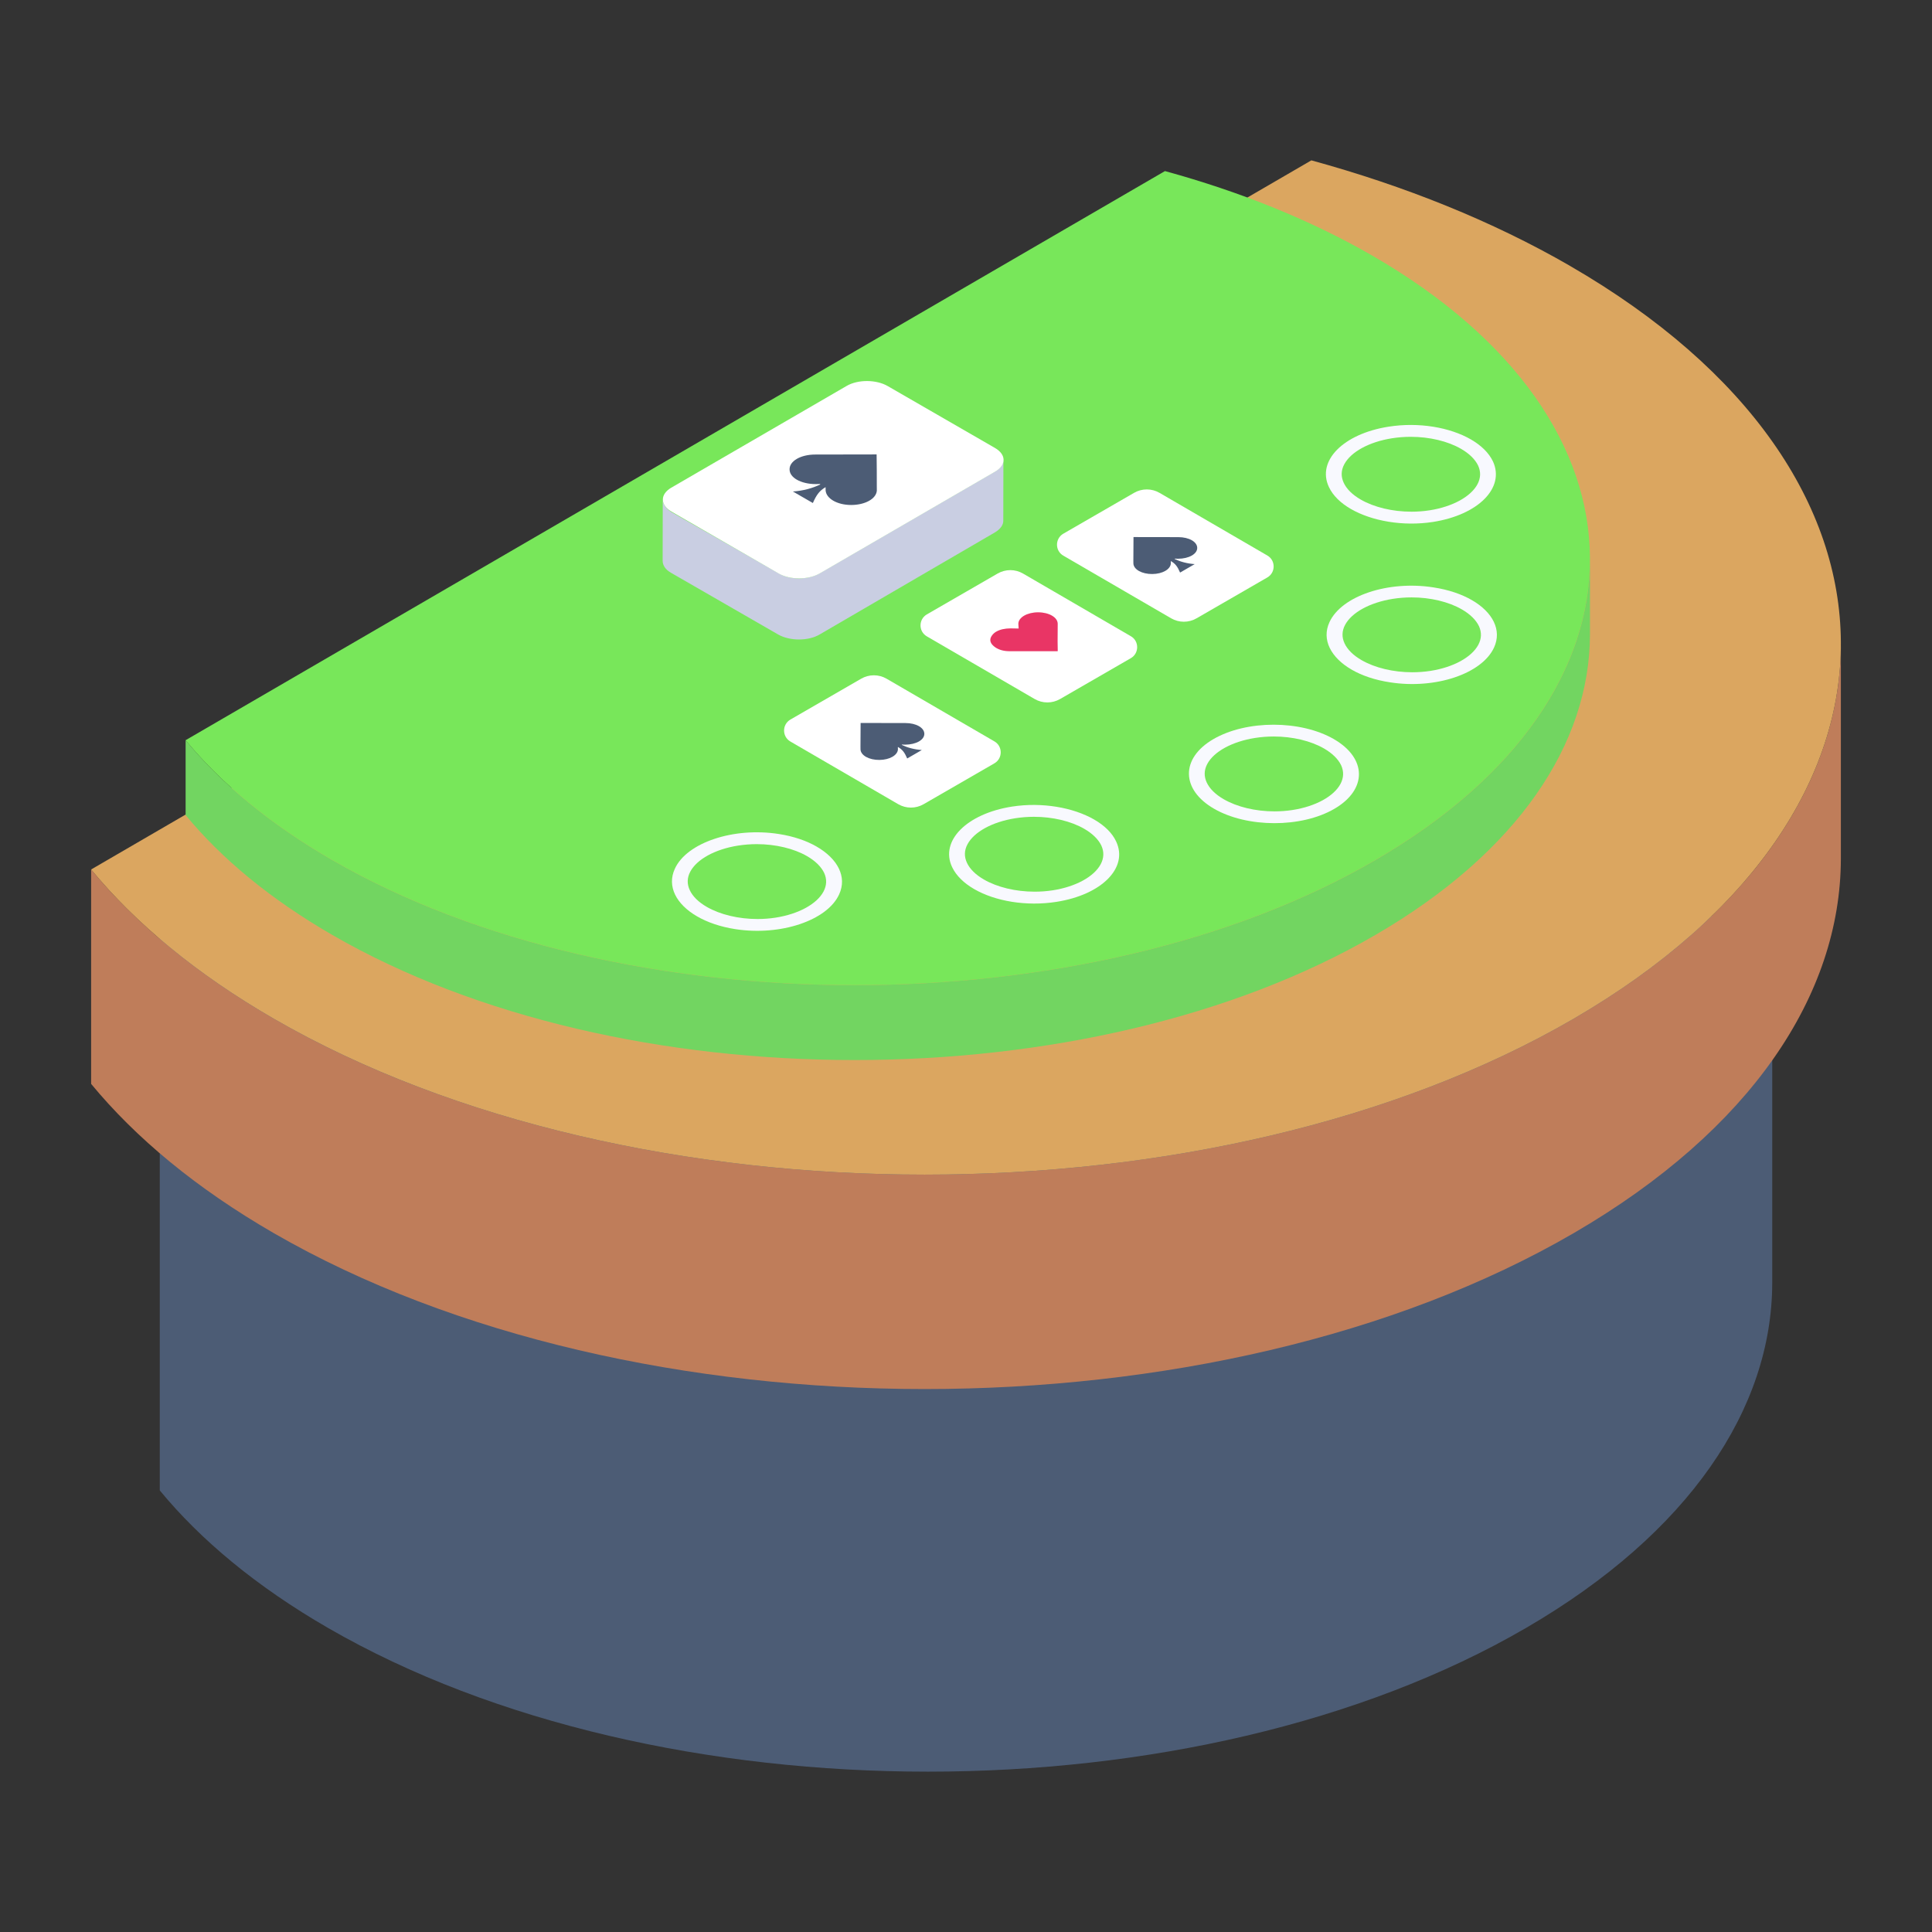
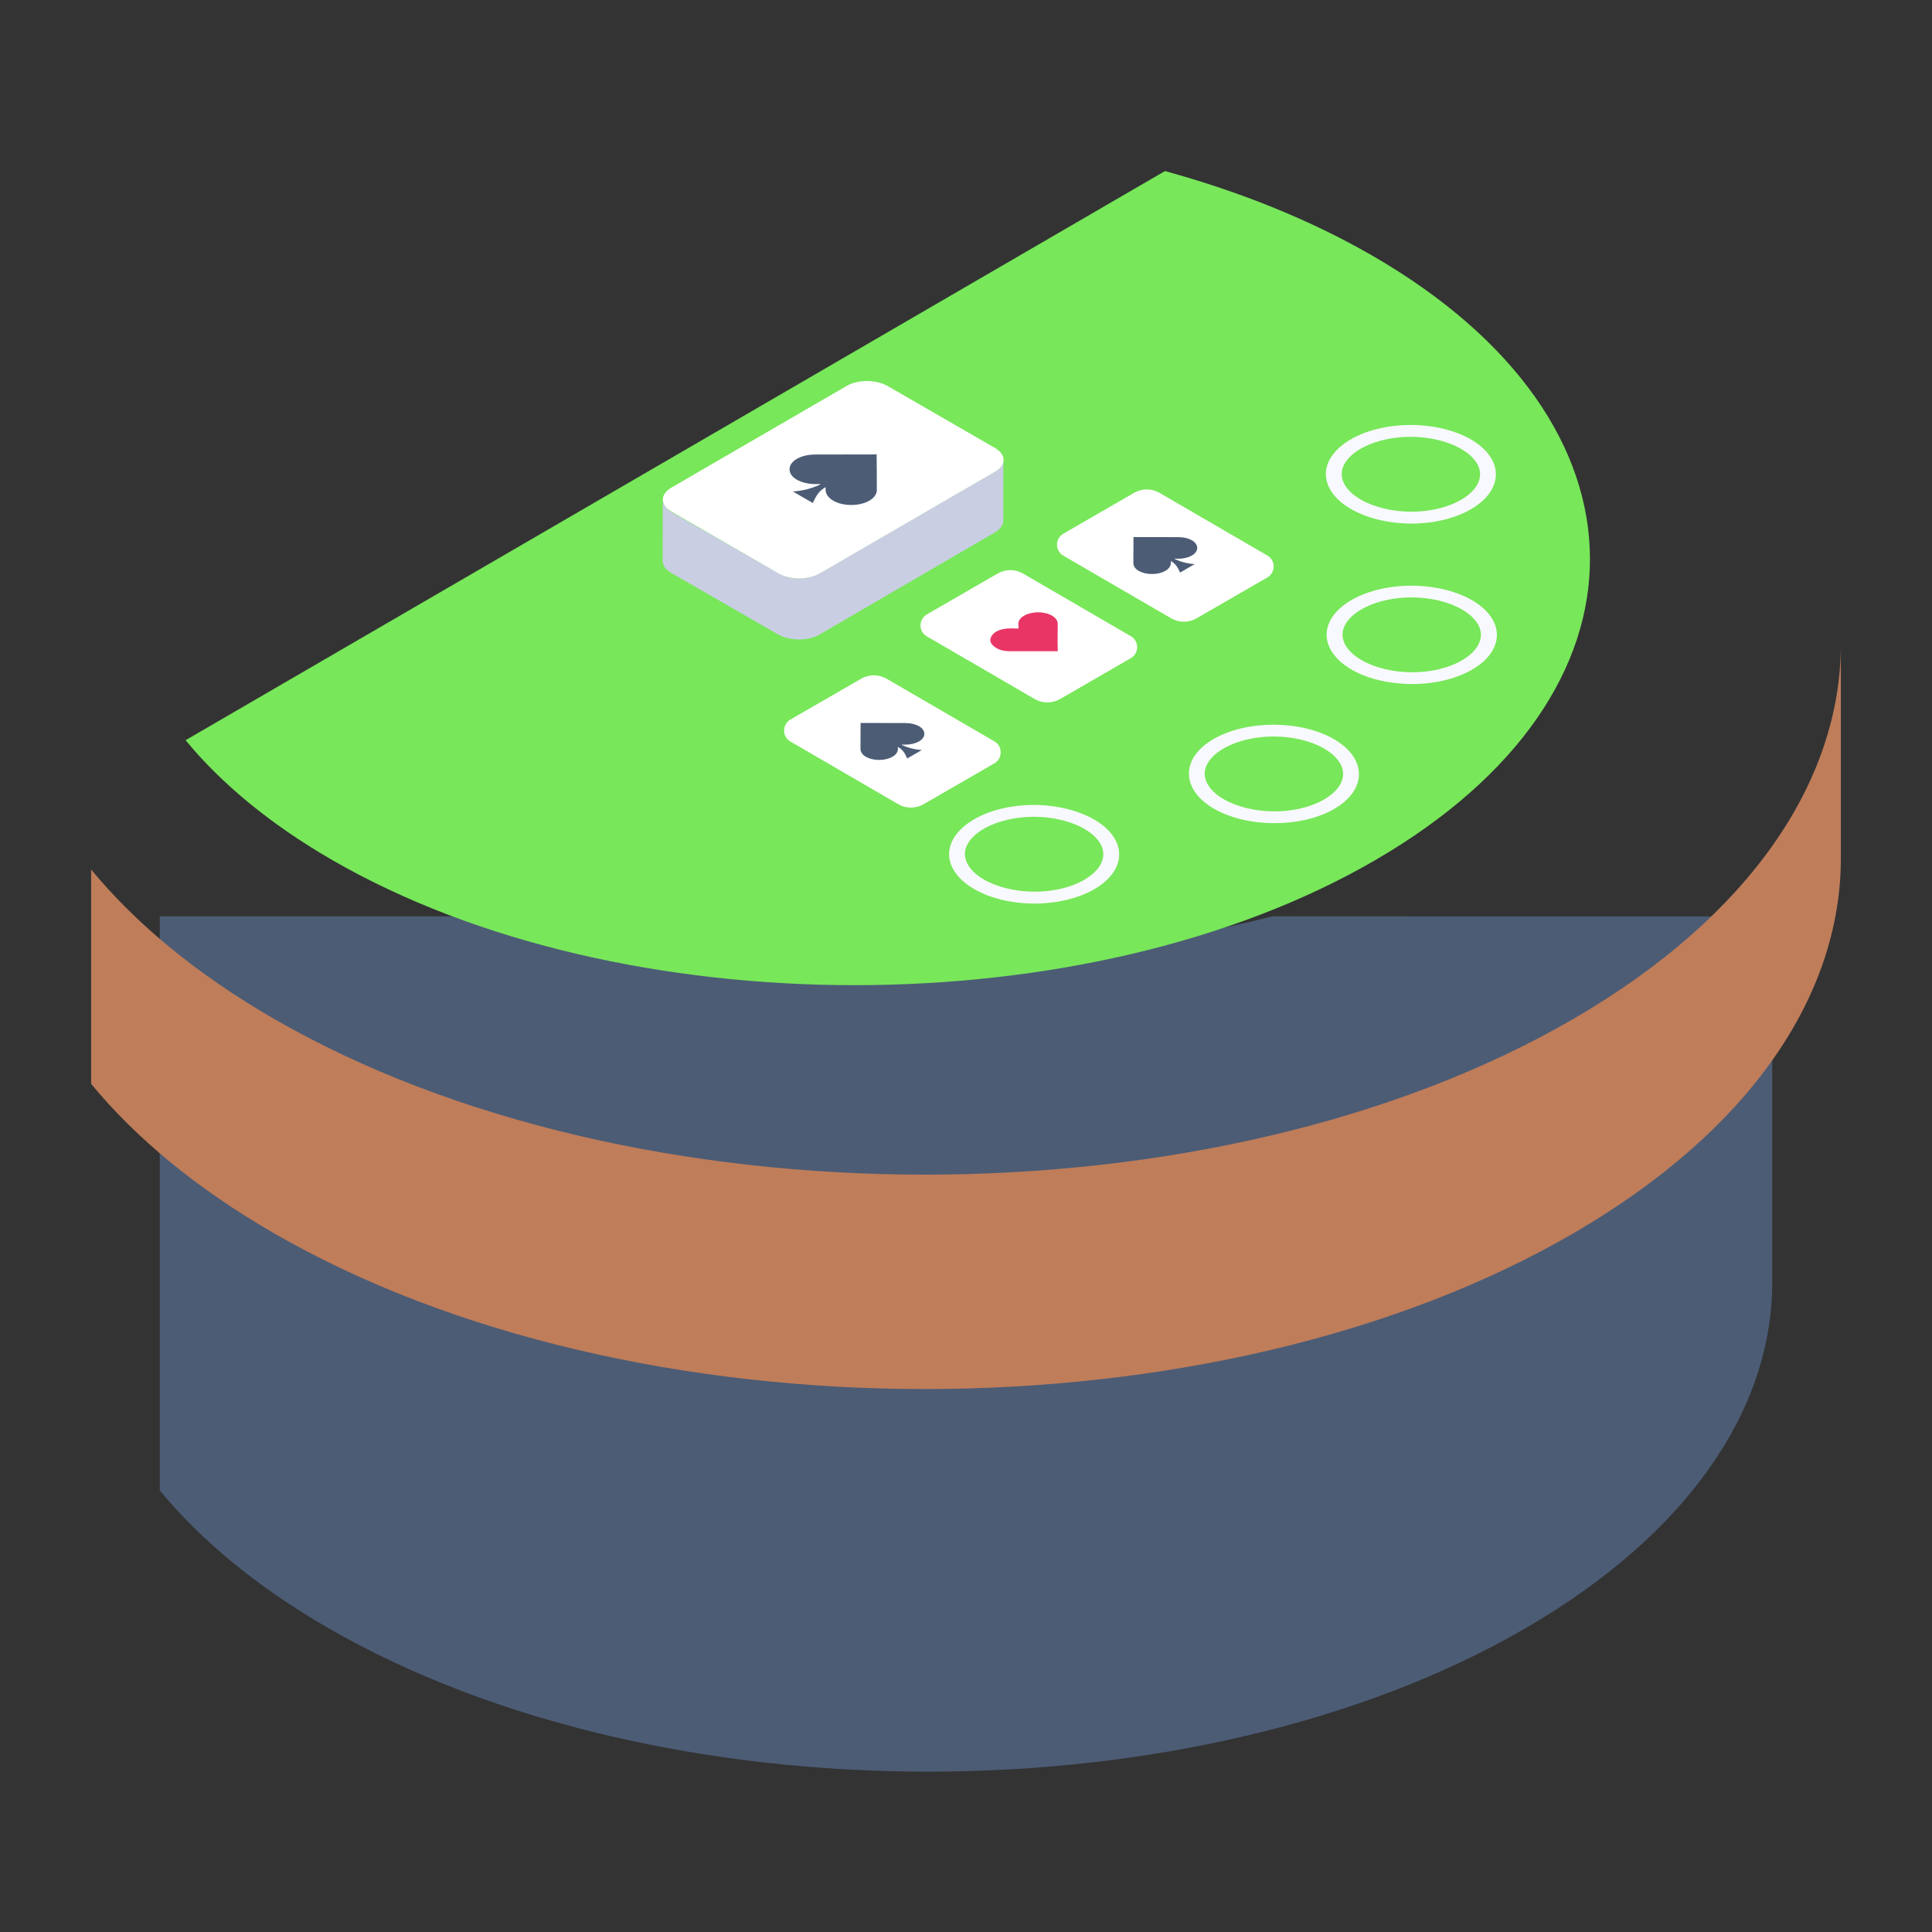
<svg xmlns="http://www.w3.org/2000/svg" id="Layer_1" enable-background="new 0 0 53 53" height="512" viewBox="0 0 53 53" width="512">
  <rect x="0" y="0" width="53" height="53" fill="#333333" stroke="none" />
  <g id="_x38_8">
    <g>
      <g>
        <path d="m34.895 25.138c-5.995 1.548-12.885 1.548-18.897 0h-11.615l0 15.748c1.123 1.363 2.66 2.643 4.618 3.774 9.101 5.255 23.817 5.255 32.86-0 4.496-2.613 6.747-6.032 6.756-9.456v-10.065z" fill="#4c5c75" />
        <path d="m50.5 17.686 0 5.882c-.011 3.715-2.452 7.425-7.331 10.261-9.812 5.702-25.781 5.702-35.657 0-2.125-1.227-3.793-2.616-5.012-4.095l-0-5.882c1.219 1.479 2.887 2.868 5.012 4.095 9.876 5.702 25.845 5.702 35.657-0 4.879-2.835 7.321-6.546 7.331-10.261z" fill="#bf7d5a" />
-         <path d="m43.06 7.289c9.876 5.702 9.928 14.952.109 20.658-9.812 5.702-25.781 5.702-35.657 0-2.125-1.227-3.793-2.616-5.012-4.095l33.474-19.453c2.557.701 4.961 1.663 7.086 2.889z" fill="#dba660" />
-         <path d="m43.617 15.357 0 2.055c-.008 2.982-1.968 5.96-5.884 8.235-7.875 4.577-20.692 4.577-28.619 0-1.705-.985-3.044-2.1-4.022-3.287l-0-2.054c.978 1.187 2.317 2.302 4.022 3.287 7.927 4.577 20.744 4.576 28.619-0 3.916-2.276 5.876-5.254 5.884-8.235z" fill="#72d561" />
        <path d="m37.645 7.012c7.927 4.577 7.969 12.001.087 16.581-7.875 4.577-20.692 4.577-28.619 0-1.705-.985-3.044-2.1-4.022-3.287l26.867-15.613c2.052.563 3.982 1.335 5.687 2.319z" fill="#78e75a" />
        <g>
          <path d="m21.683 20.342 2.956 1.718c.216.126.483.126.699.001l1.94-1.12c.232-.134.233-.469.001-.603l-2.956-1.718c-.216-.126-.483-.126-.699-.001l-1.94 1.12c-.232.134-.233.469-.001.603z" fill="#fff" />
          <path d="m23.609 19.833c-.001.217-.002.43-.004.642.002.028-0.0.057.001.087.011.163.236.287.518.285.139-.001.265-.033.357-.086.09-.052.147-.123.152-.203.002-.021-.006-.044 0-.066.121.068.183.149.254.315.131-.076.262-.151.401-.232-.209-.015-.388-.064-.548-.139l0-.011.092.003c.15-.001.282-.034.377-.088.093-.054.149-.128.148-.21-.001-.166-.223-.295-.519-.295-.406-.002-.814-.001-1.23-.002z" fill="#4c5c75" />
        </g>
-         <path d="m22.405 23.226c.573.331.838.826.615 1.309-.325.716-1.609 1.148-2.853.953-.409-.064-.763-.187-1.043-.349-.573-.331-.834-.824-.611-1.307.325-.716 1.609-1.148 2.853-.953.406.063.76.185 1.04.347z" fill="#f8f9fe" />
        <path d="m20.778 25.211c-.517 0-1.024-.121-1.39-.333-.226-.13-.386-.288-.465-.457-.08-.17-.076-.341.013-.509.181-.342.683-.616 1.31-.715.172-.027.344-.04.514-.04.515 0 1.018.12 1.381.33.225.13.387.289.468.459.078.17.072.343-.018.512-.184.343-.686.617-1.312.715-.167.026-.335.038-.501.038z" fill="#78e75a" />
      </g>
      <path d="m25.426 17.457 2.956 1.718c.216.126.483.126.699.001l1.94-1.12c.232-.134.233-.469.001-.603l-2.956-1.718c-.216-.126-.483-.126-.699-.001l-1.94 1.12c-.232.134-.233.469-.001.603z" fill="#fff" />
      <path d="m27.335 17.324c-.047.027-.086.061-.117.101-.094.121-.058.238.094.339.096.062.221.099.367.1.437.002.875.001 1.312.001l.026-.003c-.001-.087-.004-.174-.004-.262.001-.161.002-.325.003-.488-.001-.176-.237-.314-.538-.315-.148-0-.283.035-.381.091-.097.056-.159.134-.161.222-0.0.042.006.084.008.132-.084-.001-.155-.004-.227-.004-.156.002-.285.031-.382.087z" fill="#e93565" />
      <g>
        <path d="m29.17 15.243 2.956 1.718c.216.126.483.126.699.001l1.94-1.12c.232-.134.233-.469.001-.603l-2.956-1.718c-.216-.126-.483-.126-.699-.001l-1.94 1.12c-.232.134-.233.469-.001.603z" fill="#fff" />
        <path d="m31.095 14.733c-.001.217-.002.43-.004.642.002.028-0.0.057.001.087.011.163.236.287.518.285.139-.001.265-.033.357-.086.09-.052.147-.123.152-.203.002-.021-.006-.044 0-.066.121.068.183.149.254.315.131-.076.262-.151.401-.232-.209-.015-.388-.064-.548-.139l0-.011.092.003c.15-.001.282-.034.377-.088.093-.054.149-.128.148-.21-.001-.166-.223-.295-.519-.295-.406-.002-.814-.001-1.23-.002z" fill="#4c5c75" />
      </g>
      <path d="m40.351 12.055c.28.162.493.367.605.603.333.724-.401 1.465-1.643 1.66-.828.128-1.681-.025-2.254-.355-.281-.162-.494-.367-.603-.602-.34-.72.394-1.461 1.636-1.656.834-.131 1.686.019 2.259.35z" fill="#f8f9fe" />
      <path d="m40.378 16.463c.57.329.829.821.607 1.302-.332.72-1.609 1.148-2.853.953-.412-.062-.769-.184-1.051-.347-.57-.329-.833-.823-.61-1.304.332-.72 1.609-1.148 2.853-.953.414.063.772.186 1.054.349z" fill="#f8f9fe" />
      <path d="m38.718 14.037c-.517 0-1.024-.121-1.39-.333-.226-.13-.386-.288-.465-.457-.08-.17-.076-.341.013-.509.181-.342.683-.616 1.31-.715.172-.027.344-.04.514-.04.515 0 1.018.12 1.381.33.225.13.387.289.468.459.078.17.072.343-.018.512-.184.343-.686.617-1.312.715-.167.026-.335.038-.501.038z" fill="#78e75a" />
      <path d="m38.741 18.442c-.517 0-1.024-.121-1.39-.333-.226-.13-.386-.288-.465-.457-.08-.17-.076-.341.013-.509.181-.342.683-.616 1.31-.715.172-.027.344-.04.514-.04.515 0 1.018.12 1.381.33.225.13.387.289.468.459.078.17.072.343-.018.512-.184.343-.686.617-1.312.715-.167.026-.335.038-.501.038z" fill="#78e75a" />
-       <path d="m36.591 20.276c.91.525.922 1.385.011 1.914-.904.525-2.388.521-3.297-.004-.91-.525-.922-1.385-.018-1.91.911-.529 2.395-.525 3.305-0z" fill="#f8f9fe" />
+       <path d="m36.591 20.276c.91.525.922 1.385.011 1.914-.904.525-2.388.521-3.297-.004-.91-.525-.922-1.385-.018-1.91.911-.529 2.395-.525 3.305-0" fill="#f8f9fe" />
      <path d="m34.96 22.258c-.517 0-1.024-.121-1.39-.333-.226-.13-.386-.288-.465-.457-.08-.17-.076-.341.013-.509.181-.342.683-.616 1.31-.715.172-.027.344-.04.514-.04.515 0 1.018.12 1.381.33.225.13.387.289.468.459.078.17.072.343-.018.512-.184.343-.686.617-1.312.715-.167.026-.335.038-.501.038z" fill="#78e75a" />
      <path d="m30.016 22.482c.281.162.494.367.603.602.34.72-.394 1.461-1.636 1.656-.834.131-1.686-.019-2.259-.35-.28-.162-.493-.367-.605-.603-.34-.72.401-1.465 1.643-1.66.828-.128 1.681.025 2.254.355z" fill="#f8f9fe" />
      <path d="m28.382 24.461c-.517 0-1.024-.121-1.39-.333-.226-.13-.386-.288-.465-.457-.08-.17-.076-.341.013-.509.181-.342.683-.616 1.31-.715.172-.027.344-.04.514-.04.515 0 1.018.12 1.381.33.225.13.387.289.468.459.078.17.072.343-.018.512-.184.343-.686.617-1.312.715-.167.026-.335.038-.501.038z" fill="#78e75a" />
      <path d="m27.526 12.605-.003 1.68c0.0.12-.08.23-.229.32l-4.812 2.802c-.31.181-.81.181-1.13.002l-2.943-1.695c-.16-.09-.23-.21-.231-.33l.003-1.68c0.0.12.08.24.231.34l2.953 1.685c.31.189.81.179 1.12-.002l4.812-2.792c.15-.09.23-.21.229-.33z" fill="#c9cee2" />
      <path d="m27.295 12.289c.313.181.314.468.004.649l-4.81 2.791c-.311.181-.814.184-1.126.004l-2.943-1.699c-.313-.181-.315-.476-.004-.656l4.81-2.791c.311-.181.814-.177 1.126.004z" fill="#fff" />
      <path d="m24.048 12.465c.007.297.003.588.005.876l.001.119c-.018.226-.325.393-.705.393-.191 0-.363-.044-.489-.117-.124-.072-.203-.171-.211-.282l-.001-.09c-.165.096-.248.206-.349.435-.181-.105-.362-.209-.548-.316.288-.02.536-.09.75-.192l-.005-.014-.122.003c-.205-.001-.386-.047-.515-.121-.126-.073-.201-.172-.199-.286-.001-.226.305-.404.705-.404.561-.003 1.117-.003 1.683-.003z" fill="#4c5c75" />
    </g>
  </g>
</svg>